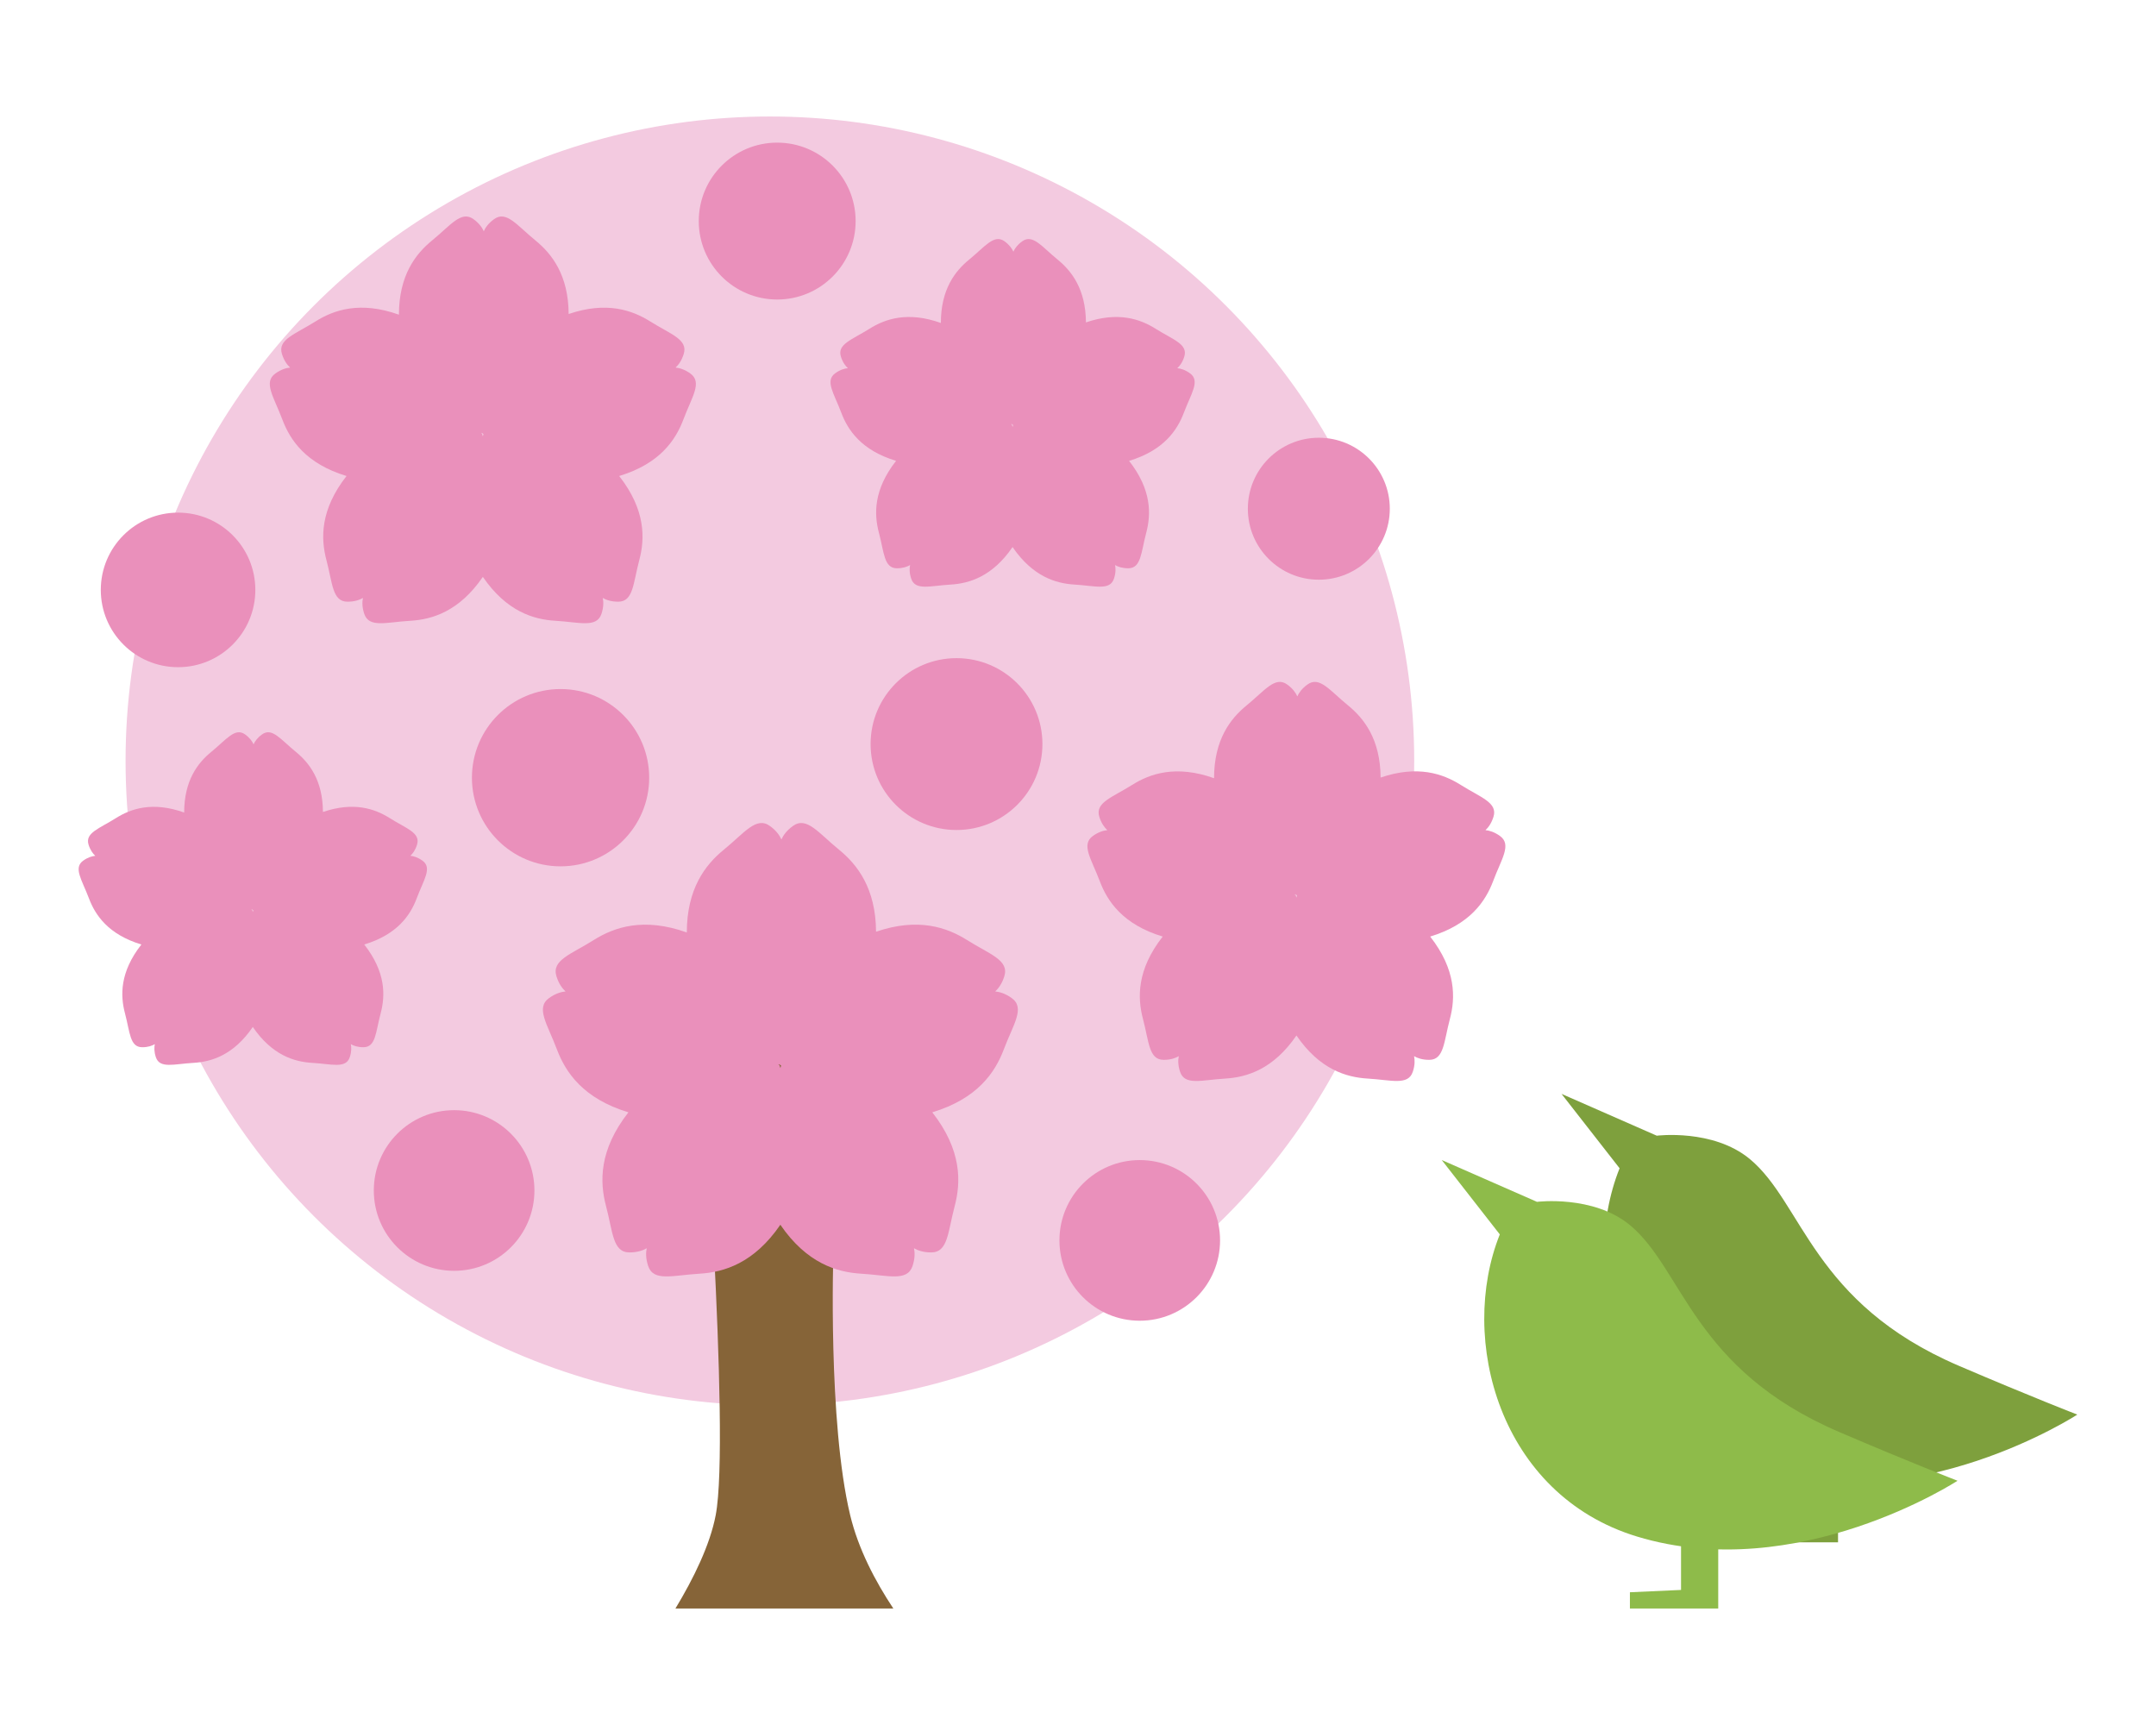
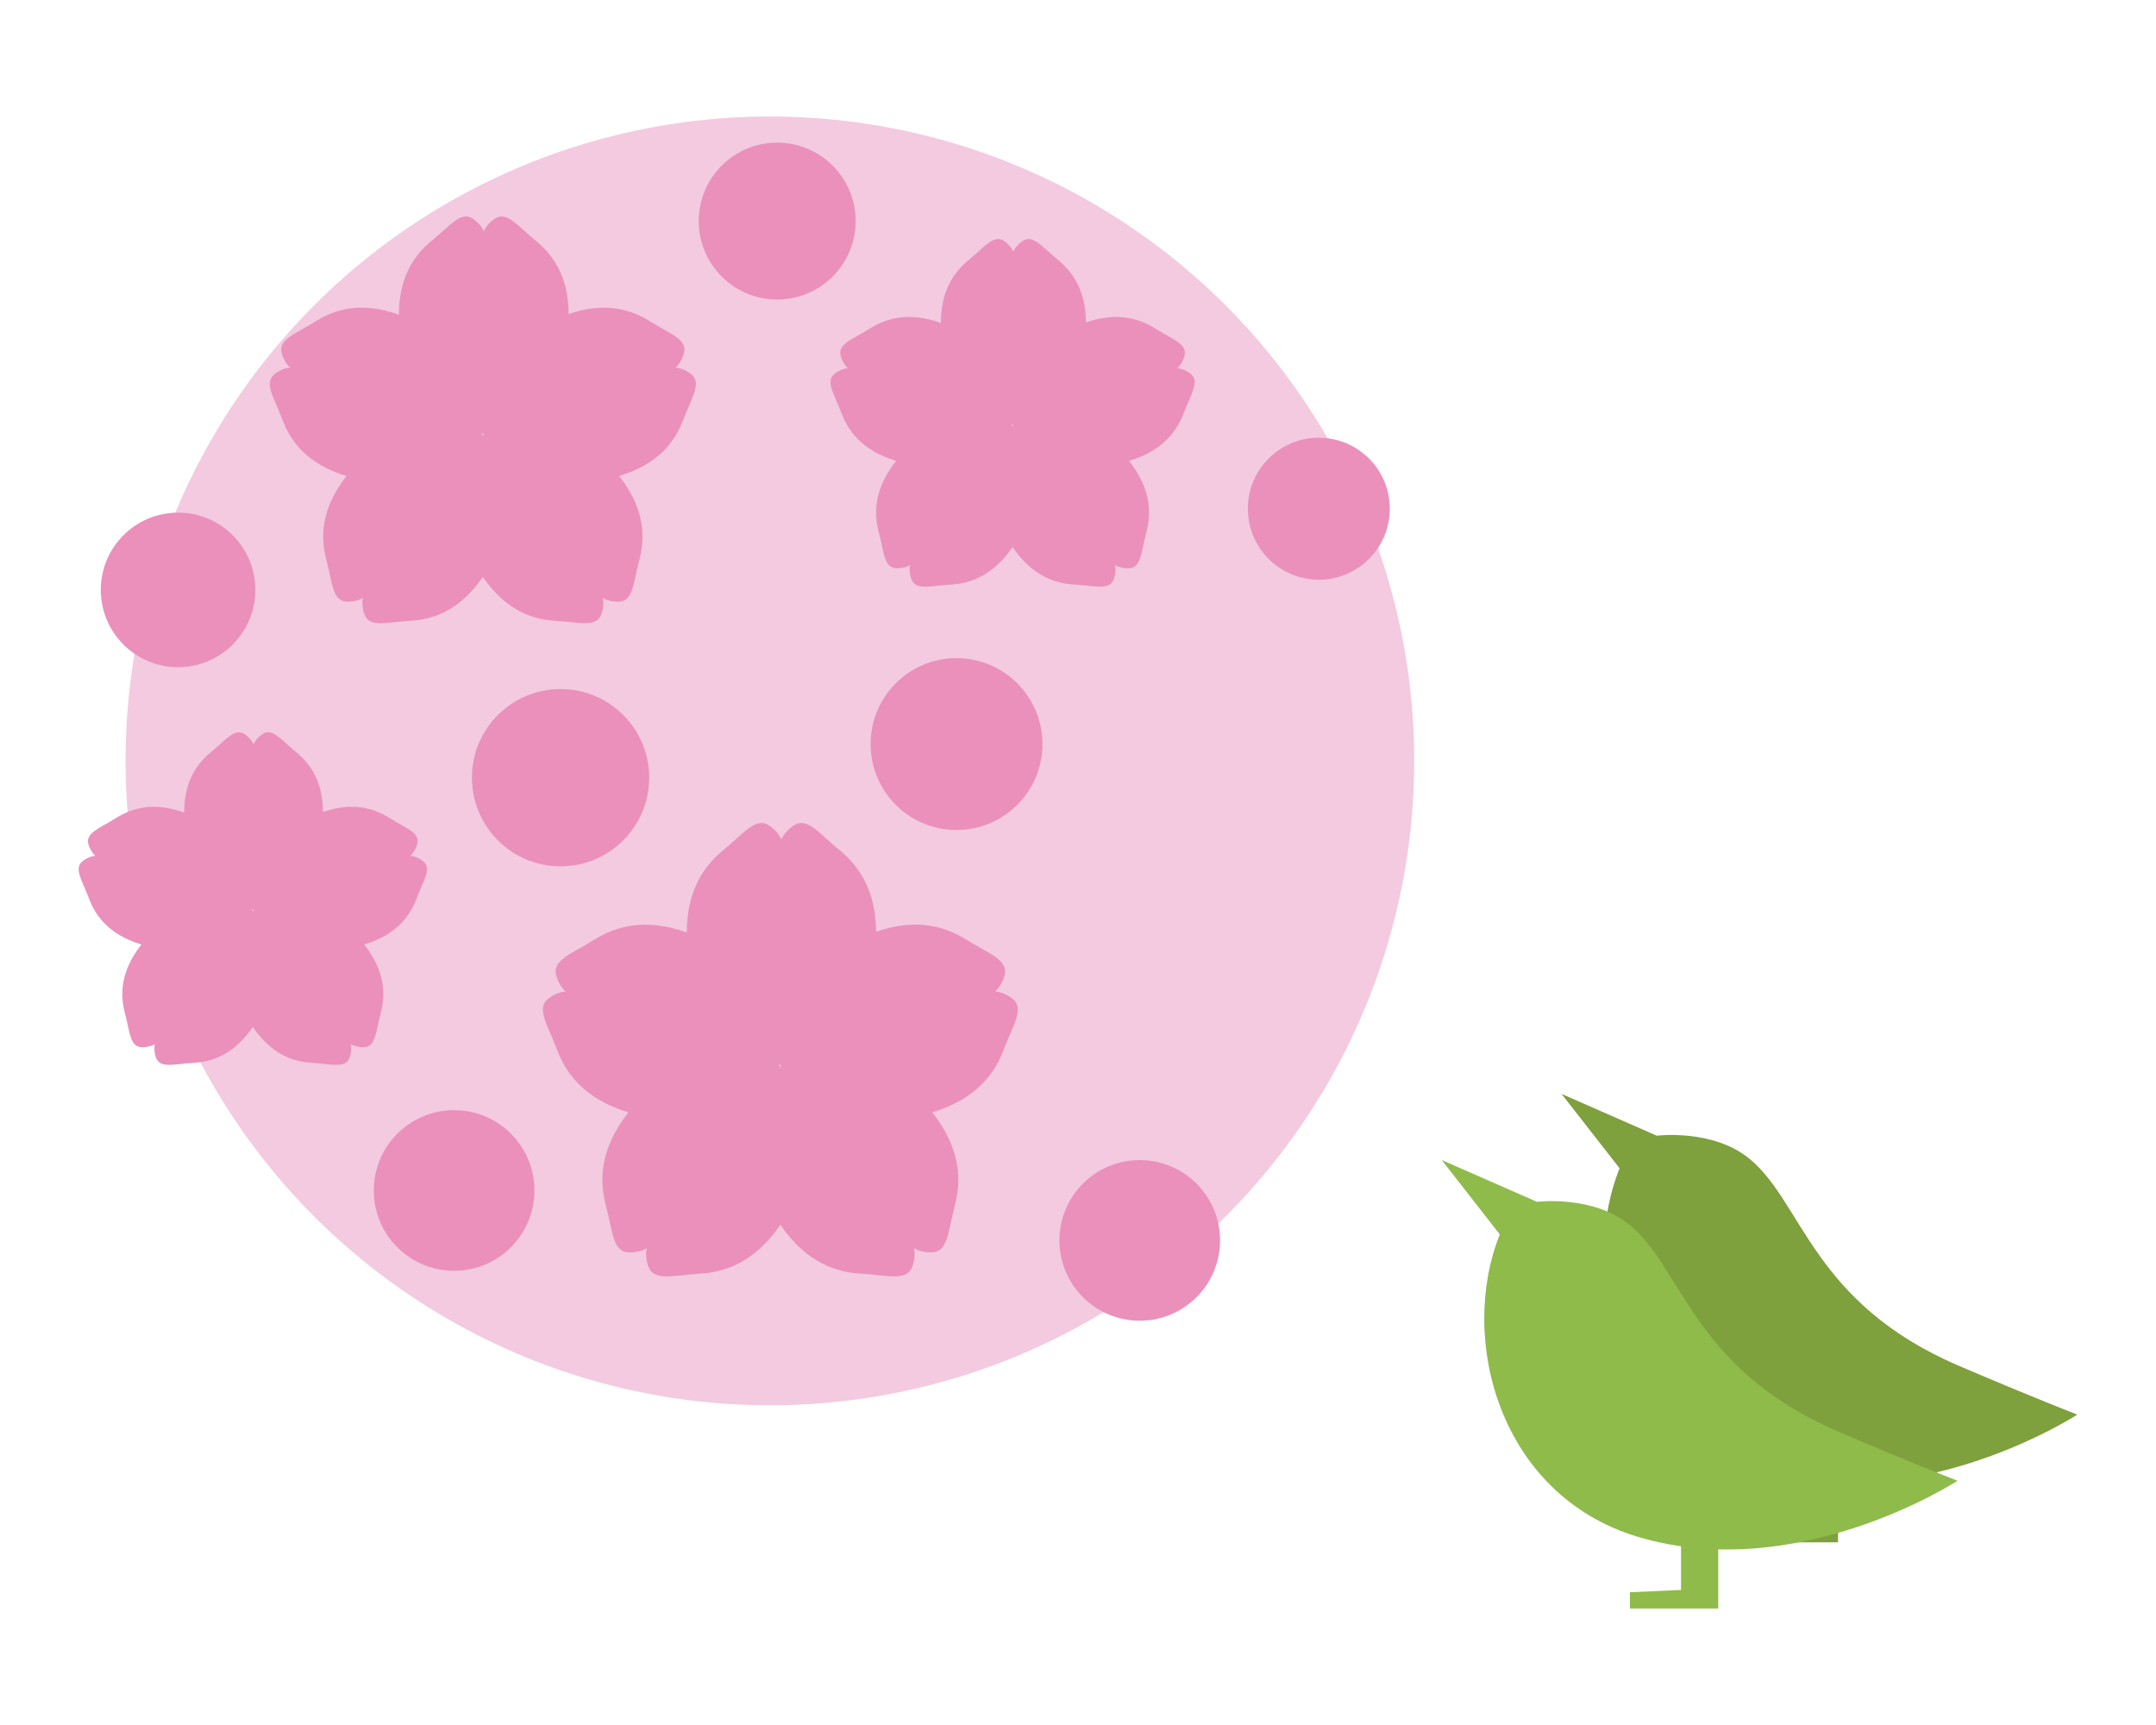
<svg xmlns="http://www.w3.org/2000/svg" version="1.1" width="100" height="80" viewBox="-3.648 -5.402 100 80" enable-background="new -3.648 -5.402 100 80" xml:space="preserve">
  <defs>
</defs>
  <circle fill="#F3CAE0" cx="32.061" cy="29.886" r="29.885" />
-   <path fill="#866438" d="M28.855,42.862c0,0,1.387,18.365,0.693,22.004c-0.263,1.379-1.024,2.934-1.868,4.33h10.107  c-0.845-1.273-1.627-2.768-2.002-4.33c-1.04-4.332-0.779-12.168-0.779-12.168l1.299-4.291c0,0-1.04-2.771-1.213-5.545" />
-   <path fill="#EA90BB" d="M28.373,11.921c-0.269-0.193-0.508-0.259-0.687-0.276c0.133-0.121,0.283-0.318,0.38-0.634  c0.207-0.671-0.606-0.909-1.551-1.503c-0.841-0.529-2.038-0.944-3.787-0.347c-0.011-1.805-0.778-2.789-1.538-3.41  c-0.864-0.705-1.35-1.4-1.919-0.991c-0.269,0.193-0.408,0.398-0.48,0.563c-0.073-0.164-0.212-0.37-0.48-0.563  c-0.57-0.41-1.055,0.286-1.92,0.991c-0.764,0.624-1.534,1.617-1.536,3.441c-1.797-0.642-3.021-0.222-3.875,0.316  c-0.944,0.595-1.758,0.832-1.552,1.503c0.098,0.316,0.248,0.513,0.381,0.634c-0.179,0.017-0.418,0.083-0.687,0.276  c-0.57,0.41-0.065,1.09,0.327,2.135c0.361,0.959,1.098,2.05,2.976,2.618c-1.23,1.572-1.197,2.902-0.932,3.901  c0.287,1.079,0.272,1.926,0.975,1.928c0.33,0.001,0.563-0.084,0.719-0.174c-0.037,0.176-0.045,0.424,0.06,0.737  c0.222,0.666,1.022,0.387,2.136,0.322c1.017-0.059,2.27-0.435,3.365-2.036c1.097,1.601,2.349,1.977,3.366,2.036  c1.113,0.064,1.914,0.344,2.136-0.322c0.104-0.313,0.097-0.562,0.06-0.737c0.155,0.09,0.389,0.175,0.719,0.174  c0.702-0.002,0.687-0.85,0.974-1.928c0.267-0.999,0.3-2.329-0.932-3.901c1.879-0.568,2.615-1.659,2.977-2.618  C28.438,13.011,28.943,12.331,28.373,11.921z M18.707,14.697c-0.015,0-0.031,0.001-0.047,0.001c0.014-0.009,0.026-0.019,0.04-0.027  c0.026,0.021,0.052,0.041,0.077,0.06c-0.01,0.032-0.02,0.068-0.03,0.102C18.734,14.788,18.719,14.739,18.707,14.697z" />
+   <path fill="#EA90BB" d="M28.373,11.921c-0.269-0.193-0.508-0.259-0.687-0.276c0.133-0.121,0.283-0.318,0.38-0.634  c0.207-0.671-0.606-0.909-1.551-1.503c-0.841-0.529-2.038-0.944-3.787-0.347c-0.011-1.805-0.778-2.789-1.538-3.41  c-0.864-0.705-1.35-1.4-1.919-0.991c-0.269,0.193-0.408,0.398-0.48,0.563c-0.073-0.164-0.212-0.37-0.48-0.563  c-0.57-0.41-1.055,0.286-1.92,0.991c-0.764,0.624-1.534,1.617-1.536,3.441c-1.797-0.642-3.021-0.222-3.875,0.316  c-0.944,0.595-1.758,0.832-1.552,1.503c0.098,0.316,0.248,0.513,0.381,0.634c-0.179,0.017-0.418,0.083-0.687,0.276  c-0.57,0.41-0.065,1.09,0.327,2.135c0.361,0.959,1.098,2.05,2.976,2.618c-1.23,1.572-1.197,2.902-0.932,3.901  c0.287,1.079,0.272,1.926,0.975,1.928c0.33,0.001,0.563-0.084,0.719-0.174c-0.037,0.176-0.045,0.424,0.06,0.737  c0.222,0.666,1.022,0.387,2.136,0.322c1.017-0.059,2.27-0.435,3.365-2.036c1.097,1.601,2.349,1.977,3.366,2.036  c1.113,0.064,1.914,0.344,2.136-0.322c0.104-0.313,0.097-0.562,0.06-0.737c0.155,0.09,0.389,0.175,0.719,0.174  c0.702-0.002,0.687-0.85,0.974-1.928c0.267-0.999,0.3-2.329-0.932-3.901c1.879-0.568,2.615-1.659,2.977-2.618  C28.438,13.011,28.943,12.331,28.373,11.921z M18.707,14.697c-0.015,0-0.031,0.001-0.047,0.001c0.014-0.009,0.026-0.019,0.04-0.027  c0.026,0.021,0.052,0.041,0.077,0.06c-0.01,0.032-0.02,0.068-0.03,0.102z" />
  <path fill="#EA90BB" d="M51.545,11.91c-0.229-0.165-0.434-0.222-0.587-0.236c0.113-0.104,0.242-0.272,0.325-0.542  c0.177-0.574-0.519-0.777-1.326-1.285c-0.718-0.453-1.741-0.808-3.237-0.297c-0.009-1.542-0.665-2.384-1.314-2.914  c-0.739-0.603-1.153-1.197-1.641-0.847c-0.229,0.165-0.348,0.34-0.41,0.481c-0.063-0.141-0.182-0.316-0.41-0.481  c-0.488-0.35-0.902,0.244-1.641,0.847c-0.653,0.533-1.313,1.381-1.313,2.94c-1.536-0.548-2.582-0.19-3.313,0.27  c-0.807,0.508-1.502,0.711-1.325,1.285c0.083,0.27,0.212,0.438,0.325,0.542c-0.153,0.014-0.357,0.071-0.587,0.236  c-0.487,0.35-0.056,0.932,0.28,1.825c0.308,0.819,0.938,1.752,2.543,2.237c-1.053,1.343-1.023,2.48-0.796,3.334  c0.245,0.921,0.232,1.646,0.832,1.648c0.282,0,0.481-0.072,0.614-0.149c-0.031,0.15-0.038,0.362,0.051,0.63  c0.19,0.569,0.874,0.331,1.826,0.275c0.869-0.051,1.939-0.372,2.876-1.74c0.938,1.369,2.007,1.689,2.876,1.74  c0.952,0.056,1.637,0.294,1.827-0.275c0.089-0.268,0.082-0.48,0.051-0.63c0.132,0.077,0.332,0.149,0.614,0.149  c0.6-0.002,0.587-0.727,0.832-1.648c0.228-0.854,0.256-1.991-0.796-3.334c1.605-0.485,2.235-1.418,2.543-2.237  C51.601,12.842,52.032,12.26,51.545,11.91z M43.284,14.282c-0.013,0-0.027,0.001-0.041,0.001c0.012-0.008,0.023-0.015,0.035-0.023  c0.022,0.018,0.044,0.035,0.065,0.051c-0.008,0.028-0.017,0.058-0.025,0.087C43.306,14.36,43.294,14.318,43.284,14.282z" />
  <path fill="#EA90BB" d="M15.947,34.513c-0.22-0.158-0.415-0.212-0.562-0.226c0.108-0.099,0.231-0.26,0.311-0.519  c0.169-0.549-0.496-0.743-1.268-1.229c-0.688-0.433-1.666-0.772-3.097-0.284c-0.008-1.476-0.635-2.28-1.256-2.787  c-0.707-0.577-1.104-1.145-1.569-0.81c-0.22,0.158-0.333,0.326-0.393,0.46c-0.06-0.134-0.174-0.302-0.393-0.46  c-0.467-0.335-0.862,0.233-1.569,0.81c-0.625,0.51-1.255,1.321-1.257,2.813C3.426,31.757,2.426,32.1,1.728,32.54  c-0.771,0.486-1.437,0.68-1.269,1.229c0.08,0.258,0.203,0.419,0.312,0.519c-0.146,0.014-0.342,0.068-0.562,0.226  c-0.466,0.335-0.054,0.892,0.268,1.746c0.295,0.783,0.897,1.676,2.433,2.141c-1.006,1.283-0.979,2.371-0.762,3.188  c0.235,0.883,0.223,1.574,0.797,1.576c0.27,0.002,0.461-0.068,0.588-0.143c-0.03,0.145-0.037,0.348,0.048,0.604  c0.182,0.545,0.836,0.316,1.746,0.264c0.831-0.049,1.855-0.355,2.751-1.664c0.896,1.309,1.92,1.615,2.752,1.664  c0.91,0.053,1.564,0.281,1.746-0.264c0.085-0.256,0.078-0.459,0.048-0.604c0.127,0.074,0.318,0.145,0.588,0.143  c0.574-0.002,0.562-0.693,0.797-1.576c0.217-0.816,0.244-1.904-0.762-3.188c1.535-0.465,2.138-1.357,2.433-2.141  C16,35.404,16.413,34.848,15.947,34.513z M8.045,36.782c-0.013,0-0.026,0.002-0.039,0.002c0.011-0.008,0.022-0.016,0.033-0.021  c0.021,0.016,0.043,0.031,0.063,0.049c-0.008,0.025-0.017,0.055-0.024,0.082C8.067,36.856,8.056,36.817,8.045,36.782z" />
-   <path fill="#EA90BB" d="M65.924,33.368c-0.263-0.189-0.497-0.254-0.673-0.271c0.13-0.119,0.277-0.313,0.373-0.623  c0.203-0.658-0.596-0.891-1.521-1.475c-0.824-0.519-1.999-0.927-3.716-0.34c-0.01-1.771-0.763-2.736-1.508-3.345  c-0.849-0.692-1.324-1.374-1.883-0.972c-0.264,0.189-0.399,0.391-0.472,0.552c-0.071-0.161-0.208-0.363-0.471-0.552  c-0.56-0.402-1.035,0.28-1.883,0.972c-0.75,0.612-1.506,1.585-1.508,3.375C50.9,30.062,49.7,30.473,48.862,31  c-0.927,0.583-1.725,0.816-1.522,1.475c0.095,0.31,0.243,0.503,0.373,0.623c-0.176,0.017-0.411,0.082-0.673,0.271  c-0.56,0.402-0.064,1.07,0.322,2.095c0.354,0.94,1.076,2.01,2.919,2.569c-1.208,1.541-1.175,2.846-0.914,3.826  c0.281,1.057,0.267,1.889,0.956,1.891c0.324,0.002,0.553-0.082,0.705-0.17c-0.037,0.172-0.044,0.416,0.058,0.723  c0.218,0.654,1.003,0.379,2.096,0.316c0.997-0.059,2.227-0.428,3.302-1.998c1.075,1.57,2.304,1.939,3.301,1.998  c1.093,0.063,1.878,0.338,2.096-0.316c0.103-0.307,0.095-0.551,0.059-0.723c0.152,0.088,0.381,0.172,0.705,0.17  c0.688-0.002,0.674-0.834,0.955-1.891c0.262-0.98,0.294-2.285-0.913-3.826c1.842-0.559,2.564-1.629,2.919-2.569  C65.988,34.438,66.483,33.771,65.924,33.368z M56.443,36.092c-0.016,0-0.032,0-0.047,0.002c0.013-0.01,0.026-0.02,0.039-0.027  c0.026,0.02,0.052,0.039,0.076,0.059c-0.01,0.031-0.02,0.066-0.029,0.1C56.469,36.18,56.455,36.133,56.443,36.092z" />
  <path fill="#EA90BB" d="M43.277,40.885c-0.299-0.215-0.565-0.287-0.765-0.307c0.147-0.135,0.315-0.355,0.424-0.707  c0.23-0.748-0.677-1.014-1.729-1.676c-0.937-0.59-2.271-1.053-4.222-0.387c-0.012-2.012-0.866-3.109-1.714-3.801  c-0.964-0.786-1.504-1.561-2.14-1.104c-0.299,0.215-0.454,0.444-0.535,0.627c-0.081-0.183-0.236-0.412-0.535-0.627  c-0.636-0.457-1.176,0.318-2.14,1.104c-0.852,0.695-1.711,1.803-1.713,3.836c-2.003-0.715-3.367-0.248-4.319,0.352  c-1.053,0.662-1.959,0.928-1.729,1.676c0.108,0.352,0.276,0.572,0.424,0.707c-0.199,0.02-0.466,0.092-0.766,0.307  c-0.635,0.457-0.072,1.217,0.365,2.381c0.402,1.068,1.224,2.285,3.317,2.918c-1.373,1.752-1.335,3.234-1.039,4.348  c0.32,1.203,0.304,2.146,1.086,2.15c0.369,0,0.629-0.094,0.802-0.195c-0.042,0.195-0.05,0.473,0.066,0.822  c0.247,0.742,1.139,0.432,2.381,0.359c1.133-0.066,2.529-0.484,3.751-2.27c1.222,1.785,2.617,2.203,3.751,2.27  c1.242,0.072,2.134,0.383,2.381-0.359c0.116-0.35,0.107-0.627,0.066-0.822c0.173,0.102,0.433,0.195,0.801,0.195  c0.783-0.004,0.767-0.947,1.087-2.15c0.296-1.113,0.333-2.596-1.039-4.348c2.094-0.633,2.915-1.85,3.317-2.918  C43.35,42.102,43.913,41.342,43.277,40.885z M32.503,43.981c-0.017,0-0.035,0-0.053,0.002c0.015-0.01,0.03-0.021,0.045-0.031  c0.029,0.023,0.058,0.045,0.086,0.066c-0.011,0.037-0.022,0.076-0.033,0.113C32.534,44.083,32.518,44.028,32.503,43.981z" />
  <circle fill="#EA90BB" cx="49.216" cy="52.124" r="3.725" />
  <circle fill="#EA90BB" cx="17.415" cy="49.809" r="3.725" />
  <circle fill="#EA90BB" cx="22.352" cy="30.665" r="4.111" />
  <circle fill="#EA90BB" cx="40.717" cy="29.106" r="3.985" />
  <circle fill="#EA90BB" cx="32.4" cy="4.851" r="3.638" />
  <circle fill="#EA90BB" cx="57.522" cy="18.191" r="3.292" />
  <circle fill="#EA90BB" cx="4.611" cy="21.956" r="3.584" />
  <path fill="#7EA03D" d="M73.197,47.268l-4.418-1.939l2.693,3.449c-1.939,4.85-0.018,12.068,6.357,14.01  c7.438,2.264,14.873-2.586,14.873-2.586s-2.174-0.84-5.496-2.264c-6.789-2.91-7.221-7.543-9.699-9.592  C75.803,46.938,73.197,47.268,73.197,47.268z" />
  <polyline fill="#7EA03D" points="81.604,63.002 81.604,66.127 77.508,66.127 77.508,65.374 79.879,65.266 79.879,63.11 " />
  <path fill="#8EBB4A" d="M67.641,50.336l-4.418-1.939l2.693,3.449c-1.939,4.85-0.018,12.068,6.358,14.01  c7.437,2.264,14.872-2.586,14.872-2.586s-2.174-0.84-5.496-2.264c-6.789-2.91-7.221-7.543-9.699-9.592  C70.247,50.006,67.641,50.336,67.641,50.336z" />
  <polyline fill="#8EBB4A" points="76.047,66.071 76.047,69.196 71.951,69.196 71.951,68.442 74.322,68.334 74.322,66.178 " />
</svg>